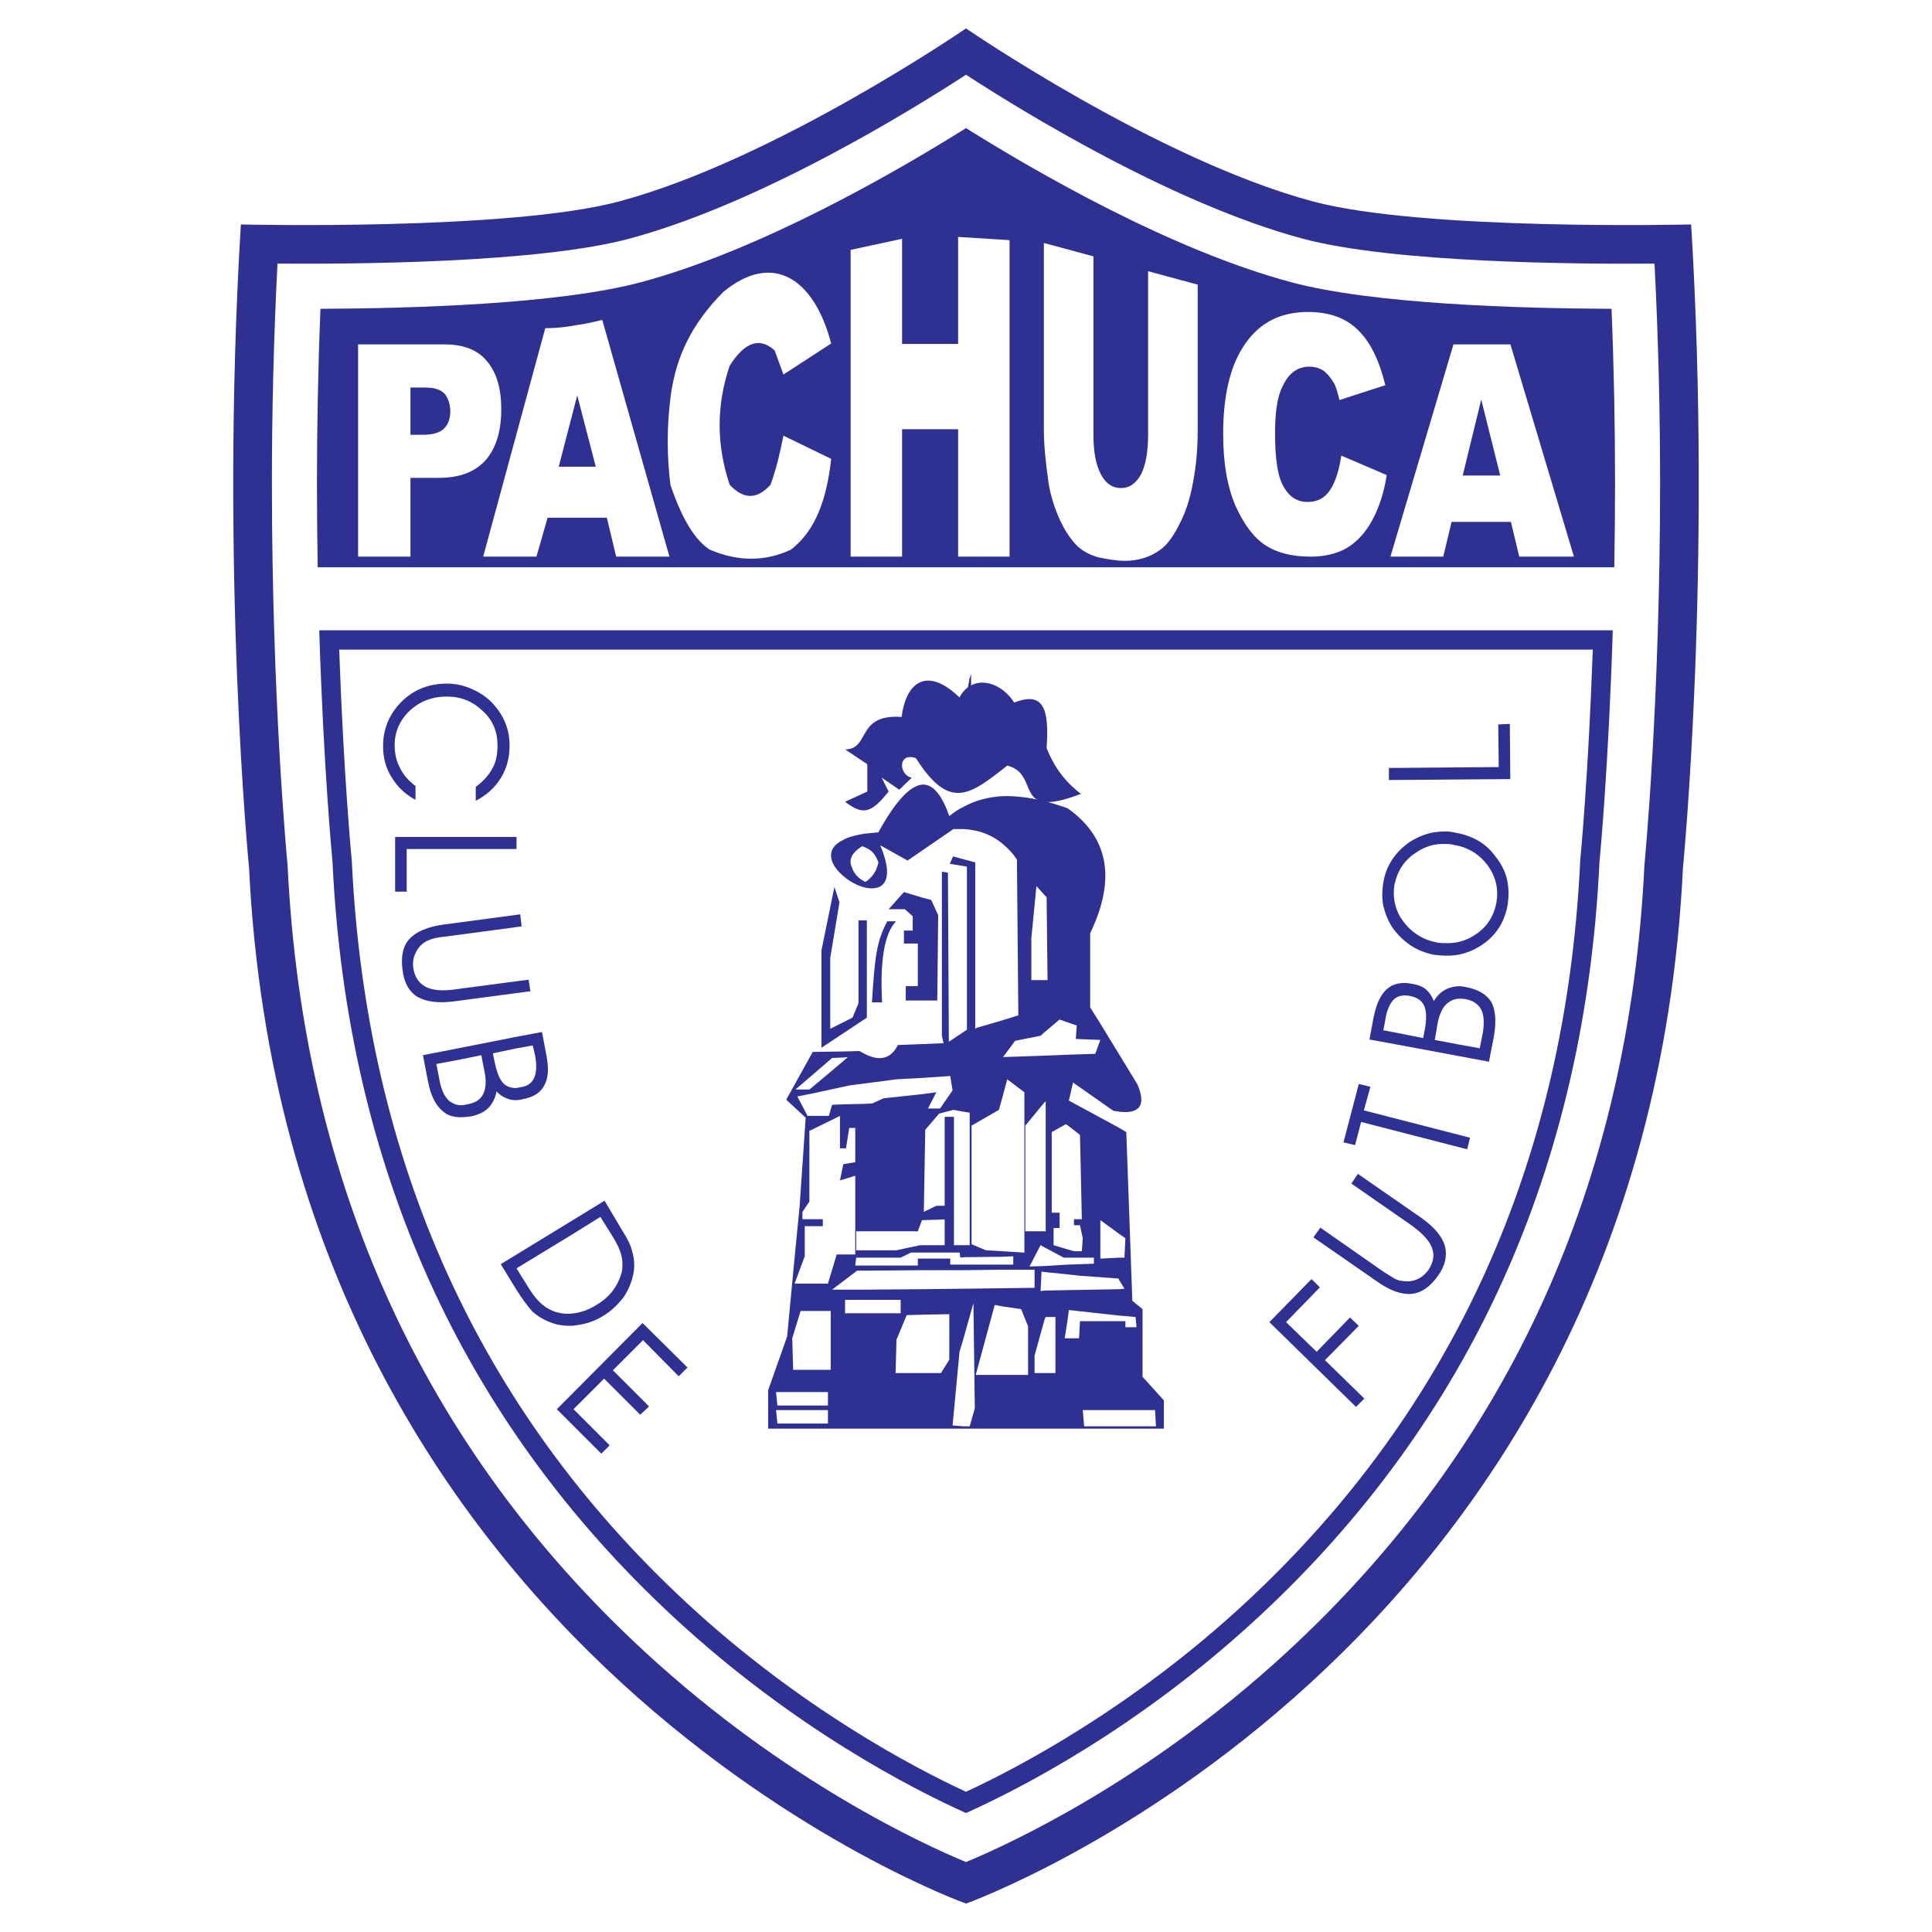
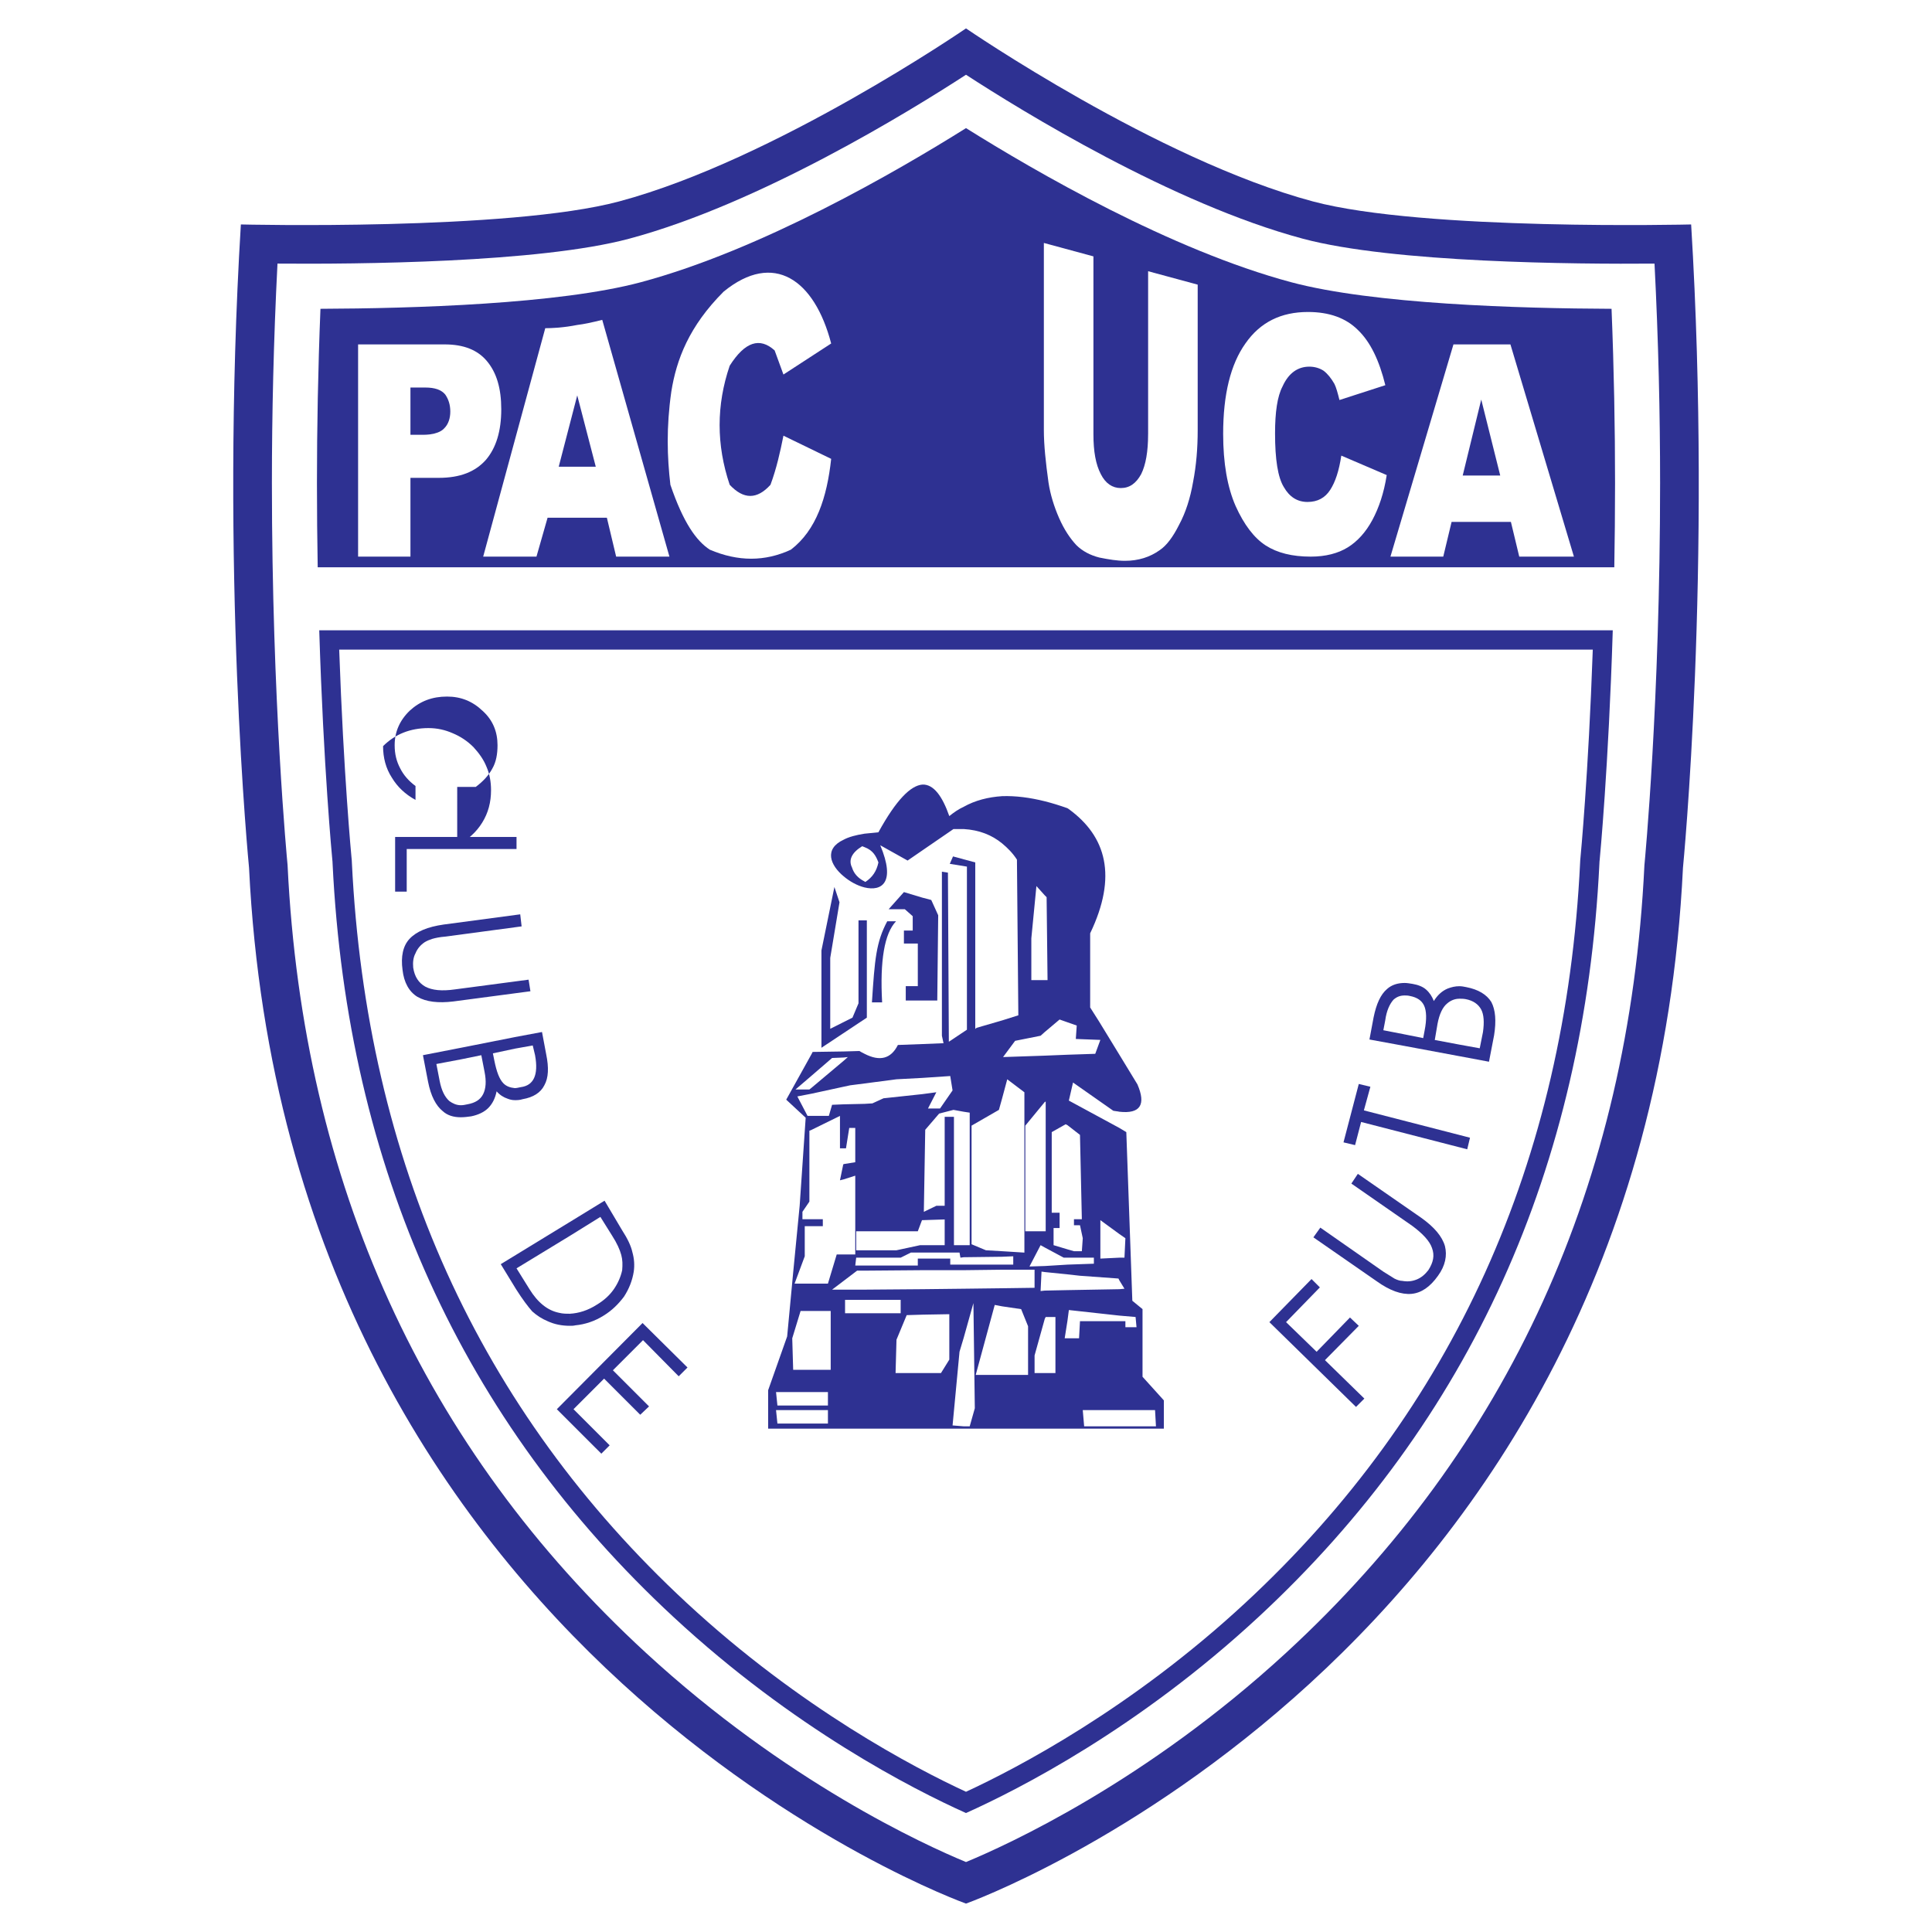
<svg xmlns="http://www.w3.org/2000/svg" version="1.0" id="Layer_1" x="0px" y="0px" width="192.756px" height="192.756px" viewBox="0 0 192.756 192.756" enable-background="new 0 0 192.756 192.756" xml:space="preserve">
  <g>
    <polygon fill-rule="evenodd" clip-rule="evenodd" fill="#FFFFFF" points="0,0 192.756,0 192.756,192.756 0,192.756 0,0  " />
    <path fill-rule="evenodd" clip-rule="evenodd" fill="#2E3192" d="M96.378,189.922c0,0-67.679-24.158-71.531-103.347   c0,0-2.917-29.698-0.816-64.181c0,0,26.7,0.654,37.733-2.296c15.519-4.15,34.615-17.264,34.615-17.264s19.097,13.114,34.615,17.264   c11.032,2.95,37.732,2.296,37.732,2.296c2.101,34.483-0.816,64.181-0.816,64.181C164.057,165.764,96.378,189.922,96.378,189.922   L96.378,189.922z" />
    <path fill-rule="evenodd" clip-rule="evenodd" fill="#FFFFFF" d="M62.759,23.819C75.784,20.336,90.83,11.063,96.378,7.458   c5.548,3.605,20.594,12.878,33.619,16.361c9.007,2.408,27.198,2.545,35.074,2.481c0.393,7.662,0.557,15.069,0.557,21.889   c0,21.827-1.532,37.793-1.553,38.009l-0.01,0.094l-0.005,0.095c-1.54,31.672-13.562,58.084-35.731,78.5   c-13.981,12.875-27.787,19.166-31.951,20.889c-4.164-1.723-17.97-8.014-31.952-20.889c-22.169-20.416-34.191-46.828-35.731-78.5   l-0.005-0.095l-0.009-0.095c-0.021-0.216-1.553-16.182-1.553-38.009c0-6.819,0.165-14.227,0.557-21.889   C35.56,26.364,53.753,26.228,62.759,23.819L62.759,23.819z" />
    <path fill-rule="evenodd" clip-rule="evenodd" fill="#2E3192" d="M33.154,85.761l0.02,0.205l0.009,0.205   c1.475,30.318,12.921,55.607,34.02,75.166c11.982,11.107,23.895,17.18,29.174,19.549c5.279-2.369,17.192-8.441,29.174-19.549   c21.1-19.559,32.546-44.848,34.021-75.166l0.01-0.206l0.021-0.204c0.016-0.161,0.879-9.189,1.303-22.875H31.851   C32.274,76.572,33.138,85.6,33.154,85.761L33.154,85.761z" />
    <path fill-rule="evenodd" clip-rule="evenodd" fill="#2E3192" d="M161.134,48.193c0-5.471-0.105-11.328-0.35-17.384   c-9.221-0.035-23.786-0.466-31.948-2.648c-12.008-3.211-25.49-11.017-32.458-15.379c-6.968,4.363-20.451,12.168-32.458,15.379   c-8.161,2.182-22.728,2.613-31.948,2.648c-0.244,6.056-0.35,11.913-0.35,17.384c0,2.917,0.028,5.724,0.076,8.405h129.361   C161.105,53.917,161.134,51.11,161.134,48.193L161.134,48.193z" />
    <path fill-rule="evenodd" clip-rule="evenodd" fill="#FFFFFF" d="M158.912,64.812c-0.438,12.515-1.219,20.675-1.228,20.758   l-0.023,0.252l-0.013,0.25c-1.45,29.8-12.689,54.646-33.406,73.851c-11.36,10.531-22.77,16.484-27.864,18.842   c-5.094-2.357-16.504-8.311-27.865-18.842c-20.716-19.205-31.955-44.051-33.405-73.848l-0.012-0.251l-0.025-0.252v0.001   c-0.008-0.084-0.788-8.212-1.229-20.762C37.644,64.812,155.111,64.812,158.912,64.812L158.912,64.812z" />
    <path fill-rule="evenodd" clip-rule="evenodd" fill="#FFFFFF" d="M50.011,40.834c0-2.08-0.462-3.652-1.433-4.808   c-0.924-1.109-2.311-1.664-4.207-1.664h-1.433h-7.211v21.172h5.223v-7.859h1.988h0.832c2.126,0,3.652-0.601,4.715-1.803   C49.502,44.671,50.011,43.007,50.011,40.834L50.011,40.834z M44.325,42.73c-0.09,0.101-0.2,0.183-0.317,0.258   c-0.049,0.03-0.103,0.059-0.158,0.086c-0.054,0.028-0.114,0.051-0.174,0.075c-0.212,0.08-0.454,0.142-0.738,0.183   c-0.049,0.009-0.097,0.011-0.146,0.017c-0.174,0.016-0.351,0.03-0.547,0.03H40.95v-4.715h1.479c0.475,0,0.87,0.057,1.195,0.167   c0.016,0.005,0.032,0.011,0.047,0.017c0.139,0.05,0.263,0.113,0.375,0.186c0.017,0.011,0.038,0.021,0.055,0.033   c0.121,0.084,0.228,0.18,0.317,0.291c0.324,0.462,0.508,1.017,0.508,1.71C44.926,41.713,44.741,42.314,44.325,42.73L44.325,42.73z" />
    <path fill-rule="evenodd" clip-rule="evenodd" fill="#FFFFFF" d="M58.647,32.246c-0.359,0.071-0.713,0.135-1.055,0.175   c-0.327,0.066-0.646,0.117-0.958,0.162c-0.293,0.038-0.587,0.075-0.867,0.099c-0.076,0.007-0.151,0.011-0.227,0.017   c-0.392,0.028-0.774,0.046-1.139,0.046l-6.194,22.791h5.316l1.11-3.883h2.958h2.958l0.925,3.883h5.316l-6.703-23.623   C59.592,32.04,59.114,32.147,58.647,32.246L58.647,32.246z M57.592,46.567h-1.849l1.849-7.119l1.849,7.119H57.592L57.592,46.567z" />
    <path fill-rule="evenodd" clip-rule="evenodd" fill="#FFFFFF" d="M77.286,34.963l0.878,2.404l4.762-3.097   c-1.664-6.379-5.732-9.246-10.725-5.178c-3.467,3.467-4.716,6.796-5.224,9.985c-0.509,3.56-0.416,6.519-0.092,9.292   c1.294,3.791,2.589,5.594,3.93,6.472c2.82,1.202,5.5,1.202,8.09,0c2.542-1.941,3.605-5.224,4.021-9.061l-4.762-2.312   c-0.323,1.619-0.693,3.283-1.294,4.9c-1.341,1.48-2.681,1.48-4.068,0c-1.341-3.976-1.341-7.951,0-11.881   C74.327,34.085,75.807,33.623,77.286,34.963L77.286,34.963z" />
-     <polygon fill-rule="evenodd" clip-rule="evenodd" fill="#FFFFFF" points="95.592,34.316 89.999,34.316 89.999,23.823    84.867,24.932 84.867,55.535 89.999,55.535 89.999,42.822 95.592,42.822 95.592,55.535 100.723,55.535 100.723,23.961    95.592,23.637 95.592,34.316  " />
    <path fill-rule="evenodd" clip-rule="evenodd" fill="#FFFFFF" d="M114.546,43.331c0,1.71-0.231,3.051-0.693,3.976   c-0.509,0.924-1.156,1.387-2.034,1.387c-0.832,0-1.525-0.462-1.988-1.387c-0.508-0.971-0.739-2.265-0.739-3.976V25.579l-4.946-1.34   v18.676c0,1.479,0.186,3.236,0.463,5.225c0.184,1.202,0.554,2.403,1.062,3.559c0.508,1.156,1.109,2.034,1.711,2.681   c0.601,0.601,1.386,1.017,2.311,1.249c0.925,0.185,1.757,0.324,2.543,0.324c1.341,0,2.496-0.37,3.467-1.063   c0.693-0.462,1.341-1.341,1.941-2.543c0.647-1.202,1.109-2.635,1.388-4.253c0.323-1.664,0.462-3.375,0.462-5.178V28.399   l-4.946-1.34V43.331L114.546,43.331z" />
    <path fill-rule="evenodd" clip-rule="evenodd" fill="#FFFFFF" d="M132.713,48.878c-0.508,0.786-1.248,1.202-2.265,1.202   s-1.803-0.508-2.357-1.479c-0.602-0.971-0.879-2.774-0.879-5.363c0-2.126,0.231-3.698,0.74-4.669   c0.601-1.341,1.525-1.988,2.681-1.988c0.51,0,1.017,0.139,1.434,0.416c0.416,0.324,0.739,0.74,1.063,1.295   c0.185,0.37,0.323,0.878,0.508,1.618l4.577-1.479c-0.601-2.45-1.479-4.299-2.728-5.501c-1.202-1.202-2.866-1.803-4.992-1.803   c-2.682,0-4.762,1.017-6.241,3.144c-1.479,2.08-2.219,5.085-2.219,9.014c0,2.913,0.415,5.317,1.248,7.212   c0.832,1.849,1.849,3.189,3.005,3.929c1.155,0.74,2.634,1.109,4.484,1.109c1.479,0,2.728-0.323,3.698-0.924   c0.97-0.601,1.803-1.526,2.45-2.728c0.646-1.202,1.154-2.681,1.433-4.484l-4.53-1.941   C133.592,46.983,133.223,48.092,132.713,48.878L132.713,48.878z" />
    <path fill-rule="evenodd" clip-rule="evenodd" fill="#FFFFFF" d="M150.696,34.363h-2.912h-2.773l-6.287,21.172h5.27l0.832-3.467   h2.959h2.958l0.833,3.467h5.454L150.696,34.363L150.696,34.363z M147.784,47.445h-1.85l1.85-7.582l1.895,7.582H147.784   L147.784,47.445z" />
-     <path fill-rule="evenodd" clip-rule="evenodd" fill="#2E3192" d="M47.466,78.511c0.739-0.555,1.294-1.156,1.664-1.849   c0.37-0.647,0.508-1.433,0.508-2.312c0-1.34-0.462-2.497-1.479-3.42c-1.017-0.971-2.173-1.434-3.56-1.434   c-1.479,0-2.682,0.462-3.698,1.387c-1.017,0.97-1.526,2.126-1.526,3.467c0,0.878,0.185,1.618,0.555,2.312   c0.323,0.647,0.832,1.248,1.525,1.757v1.387c-1.017-0.555-1.803-1.294-2.358-2.219c-0.601-0.925-0.878-1.988-0.878-3.144   c0-1.757,0.647-3.236,1.849-4.438c1.202-1.202,2.728-1.802,4.531-1.802c0.878,0,1.665,0.185,2.404,0.508   c0.786,0.324,1.479,0.786,2.08,1.387c0.555,0.601,1.017,1.248,1.294,1.941c0.324,0.74,0.463,1.526,0.463,2.358   c0,1.202-0.278,2.265-0.879,3.236c-0.601,0.971-1.433,1.71-2.496,2.266V78.511L47.466,78.511z" />
+     <path fill-rule="evenodd" clip-rule="evenodd" fill="#2E3192" d="M47.466,78.511c0.739-0.555,1.294-1.156,1.664-1.849   c0.37-0.647,0.508-1.433,0.508-2.312c0-1.34-0.462-2.497-1.479-3.42c-1.017-0.971-2.173-1.434-3.56-1.434   c-1.479,0-2.682,0.462-3.698,1.387c-1.017,0.97-1.526,2.126-1.526,3.467c0,0.878,0.185,1.618,0.555,2.312   c0.323,0.647,0.832,1.248,1.525,1.757v1.387c-1.017-0.555-1.803-1.294-2.358-2.219c-0.601-0.925-0.878-1.988-0.878-3.144   c1.202-1.202,2.728-1.802,4.531-1.802c0.878,0,1.665,0.185,2.404,0.508   c0.786,0.324,1.479,0.786,2.08,1.387c0.555,0.601,1.017,1.248,1.294,1.941c0.324,0.74,0.463,1.526,0.463,2.358   c0,1.202-0.278,2.265-0.879,3.236c-0.601,0.971-1.433,1.71-2.496,2.266V78.511L47.466,78.511z" />
    <polygon fill-rule="evenodd" clip-rule="evenodd" fill="#2E3192" points="39.422,88.958 39.422,83.504 51.534,83.504    51.534,84.706 40.578,84.706 40.578,88.958 39.422,88.958  " />
    <path fill-rule="evenodd" clip-rule="evenodd" fill="#2E3192" d="M51.903,91.223l0.139,1.202l-7.582,1.017   c-0.601,0.046-1.017,0.139-1.34,0.231c-0.277,0.092-0.508,0.185-0.74,0.324c-0.416,0.277-0.739,0.647-0.924,1.109   c-0.231,0.416-0.277,0.924-0.231,1.433c0.139,0.925,0.555,1.525,1.202,1.896c0.694,0.369,1.665,0.463,2.959,0.277l7.35-0.971   l0.185,1.156l-7.674,1.016c-1.525,0.186-2.728,0.047-3.605-0.461c-0.832-0.51-1.341-1.434-1.48-2.682   c-0.185-1.341,0.046-2.404,0.694-3.097c0.693-0.74,1.803-1.202,3.421-1.434L51.903,91.223L51.903,91.223z" />
    <path fill-rule="evenodd" clip-rule="evenodd" fill="#2E3192" d="M51.349,109.762v-1.201c0.185,0,0.37-0.047,0.601-0.094   c0.693-0.092,1.109-0.416,1.34-0.924c0.231-0.51,0.278-1.25,0.093-2.266l-0.231-0.971l-1.803,0.322v-1.154l2.727-0.51l0.417,2.219   c0.277,1.342,0.231,2.359-0.185,3.098c-0.37,0.74-1.109,1.203-2.173,1.387C51.857,109.762,51.58,109.762,51.349,109.762   L51.349,109.762z M48.021,105.277l-2.035,0.416v-1.156l5.363-1.062v1.154l-2.173,0.463l0.139,0.693   c0.231,1.156,0.508,1.895,0.924,2.312c0.277,0.277,0.647,0.416,1.11,0.463v1.201c-0.231,0-0.462-0.047-0.694-0.139   c-0.416-0.139-0.786-0.371-1.109-0.74c-0.139,0.693-0.416,1.248-0.832,1.664s-1.017,0.693-1.71,0.832   c-0.324,0.047-0.693,0.092-1.018,0.092v-1.201c0.232,0,0.417-0.045,0.648-0.092c0.786-0.141,1.294-0.463,1.571-1.018   c0.278-0.555,0.324-1.295,0.139-2.219L48.021,105.277L48.021,105.277z M45.986,105.693l-2.449,0.463l0.323,1.664   c0.185,0.971,0.509,1.617,0.971,2.033c0.323,0.23,0.694,0.416,1.155,0.416v1.201c-0.739,0-1.34-0.184-1.802-0.6   c-0.693-0.555-1.202-1.527-1.479-2.959l-0.508-2.635l3.79-0.74V105.693L45.986,105.693z" />
    <path fill-rule="evenodd" clip-rule="evenodd" fill="#2E3192" d="M59.901,121.41l-3.051,1.895v-1.387l3.467-2.125l1.757,2.959   c0.508,0.785,0.878,1.525,1.017,2.172c0.185,0.646,0.231,1.295,0.139,1.941c-0.139,0.879-0.462,1.711-0.971,2.496   c-0.555,0.74-1.202,1.387-2.034,1.896c-0.878,0.555-1.849,0.877-2.82,0.971c-0.185,0.047-0.37,0.047-0.555,0.047v-1.203   c0.878-0.047,1.803-0.324,2.728-0.924c0.693-0.418,1.248-0.926,1.664-1.525c0.416-0.602,0.694-1.25,0.832-1.896   c0.046-0.555,0.046-1.018-0.092-1.525s-0.417-1.156-0.925-1.941L59.901,121.41L59.901,121.41z M56.85,123.305l-5.316,3.238   l1.294,2.08c0.832,1.34,1.803,2.125,2.958,2.357c0.37,0.092,0.693,0.092,1.063,0.092v1.203c-0.786,0-1.525-0.141-2.219-0.463   c-0.555-0.232-1.063-0.555-1.525-0.971c-0.416-0.463-0.971-1.201-1.618-2.219l-1.525-2.496l6.888-4.209V123.305L56.85,123.305z" />
    <polygon fill-rule="evenodd" clip-rule="evenodd" fill="#2E3192" points="61.149,136.713 64.755,140.318 63.877,141.15    60.271,137.545 57.22,140.596 60.826,144.201 59.994,145.033 55.556,140.596 64.108,131.998 68.592,136.436 67.714,137.312    64.154,133.707 61.149,136.713  " />
    <polygon fill-rule="evenodd" clip-rule="evenodd" fill="#2E3192" points="135.289,140.369 126.646,131.91 130.851,127.611    131.684,128.443 128.31,131.91 131.36,134.867 134.688,131.447 135.566,132.279 132.191,135.701 136.122,139.537 135.289,140.369     " />
    <path fill-rule="evenodd" clip-rule="evenodd" fill="#2E3192" d="M131.037,123.449l0.693-0.969l6.286,4.391   c0.509,0.324,0.878,0.555,1.109,0.693c0.277,0.139,0.555,0.23,0.786,0.23c0.509,0.094,0.971,0.047,1.434-0.139   c0.462-0.186,0.832-0.508,1.155-0.924c0.509-0.787,0.647-1.479,0.37-2.219c-0.231-0.693-0.925-1.434-1.988-2.221l-6.056-4.205   l0.647-0.971l6.333,4.391c1.294,0.926,2.08,1.85,2.357,2.82c0.231,0.926,0.047,1.941-0.693,2.959   c-0.786,1.109-1.664,1.711-2.635,1.803c-1.017,0.092-2.174-0.324-3.468-1.248L131.037,123.449L131.037,123.449z" />
    <polygon fill-rule="evenodd" clip-rule="evenodd" fill="#2E3192" points="146.662,113.51 146.385,114.666 135.798,111.939    135.197,114.25 134.041,113.973 135.566,108.148 136.723,108.426 136.075,110.783 146.662,113.51  " />
    <path fill-rule="evenodd" clip-rule="evenodd" fill="#2E3192" d="M145.599,104.219l2.034,0.369l0.323-1.617   c0.139-0.971,0.093-1.758-0.185-2.266c-0.278-0.508-0.786-0.877-1.525-1.018c-0.231-0.045-0.463-0.045-0.647-0.045v-1.248   c0.23,0,0.462,0.045,0.693,0.092c1.201,0.232,2.034,0.74,2.496,1.48c0.416,0.785,0.508,1.895,0.277,3.328l-0.509,2.635   l-2.958-0.555V104.219L145.599,104.219z M143.148,103.758l2.45,0.461v1.156l-5.455-1.018v-1.156l1.849,0.371l0.139-0.74   c0.231-1.156,0.186-1.988-0.046-2.496s-0.694-0.832-1.434-0.971c-0.185-0.047-0.369-0.047-0.508-0.047V98.07   c0.23,0,0.508,0.047,0.786,0.092c0.555,0.094,1.017,0.277,1.341,0.557c0.369,0.322,0.601,0.693,0.785,1.154   c0.369-0.602,0.832-1.016,1.387-1.248c0.37-0.139,0.739-0.23,1.156-0.23v1.248c-0.463,0-0.879,0.186-1.202,0.463   c-0.462,0.369-0.786,1.062-0.972,2.033L143.148,103.758L143.148,103.758z M140.144,98.07v1.248c-0.463,0-0.786,0.139-1.11,0.416   c-0.37,0.416-0.693,1.064-0.831,2.08l-0.186,0.973l2.127,0.414v1.156l-3.514-0.646l0.416-2.219c0.277-1.342,0.693-2.266,1.341-2.82   C138.85,98.256,139.45,98.07,140.144,98.07L140.144,98.07z" />
-     <path fill-rule="evenodd" clip-rule="evenodd" fill="#2E3192" d="M144.212,94.095c1.062,0.046,2.08-0.231,2.958-0.832   c1.156-0.739,1.85-1.803,2.126-3.19c0.231-1.386-0.046-2.588-0.878-3.744c-0.832-1.109-1.941-1.803-3.374-2.034   c-0.278-0.092-0.556-0.092-0.832-0.092v-1.249c0.369,0,0.693,0.046,1.062,0.139c0.832,0.139,1.571,0.417,2.219,0.787   c0.693,0.416,1.249,0.924,1.711,1.571c0.555,0.693,0.971,1.479,1.156,2.312c0.185,0.832,0.185,1.71,0.046,2.588   c-0.323,1.711-1.202,3.052-2.635,3.976c-1.063,0.694-2.266,1.064-3.56,1.018V94.095L144.212,94.095z M143.24,94.002   c0.324,0.092,0.647,0.092,0.972,0.092v1.249c-0.37,0-0.787-0.046-1.202-0.092c-0.832-0.185-1.572-0.462-2.266-0.925   c-0.693-0.462-1.294-1.063-1.803-1.756c-0.462-0.693-0.739-1.433-0.925-2.172c-0.139-0.74-0.139-1.526,0-2.358   c0.139-0.832,0.417-1.572,0.878-2.265c0.417-0.647,0.972-1.202,1.665-1.71c0.693-0.462,1.433-0.786,2.219-0.971   c0.462-0.092,0.971-0.139,1.434-0.139v1.249c-1.063-0.046-2.034,0.231-2.959,0.878c-1.156,0.739-1.85,1.849-2.127,3.189   c-0.093,0.555-0.093,1.109,0,1.618c0.093,0.555,0.277,1.063,0.555,1.572c0.416,0.647,0.879,1.202,1.526,1.664   C141.854,93.586,142.547,93.864,143.24,94.002L143.24,94.002z" />
-     <polygon fill-rule="evenodd" clip-rule="evenodd" fill="#2E3192" points="150.637,72.229 150.684,77.73 138.571,77.822    138.571,76.621 149.527,76.528 149.481,72.275 150.637,72.229  " />
    <polygon fill-rule="evenodd" clip-rule="evenodd" fill="#2E3192" points="90.368,98.389 90.368,99.822 92.032,99.822    93.512,99.822 93.604,91.316 92.911,89.791 92.032,89.56 90.184,89.004 88.658,90.715 90.276,90.715 91.062,91.409 91.062,92.842    90.184,92.842 90.184,94.136 91.57,94.136 91.57,98.389 90.368,98.389  " />
    <path fill-rule="evenodd" clip-rule="evenodd" fill="#2E3192" d="M113.99,137.359v-6.748l-1.017-0.834l-0.601-16.826l-0.693-0.416   l-5.039-2.729l0.416-1.803l4.022,2.82c0.23,0.047,0.415,0.047,0.601,0.094c2.08,0.23,2.681-0.693,1.803-2.729l-1.803-2.959   l-2.034-3.328l-0.879-1.387v-7.397c2.728-5.686,1.618-9.661-2.126-12.389c-0.046-0.047-0.093-0.047-0.139-0.093   c-0.786-0.277-1.525-0.508-2.266-0.693c-1.479-0.37-2.912-0.555-4.253-0.509c-1.387,0.093-2.681,0.416-3.836,1.063   c-0.508,0.231-0.971,0.555-1.434,0.925c-0.693-1.988-1.571-3.19-2.681-3.144c-1.155,0.092-2.588,1.479-4.392,4.762   c-0.508,0.046-0.971,0.092-1.387,0.138c-0.878,0.139-1.572,0.324-2.08,0.601c-1.988,0.925-1.341,2.542,0,3.652   c0.601,0.508,1.34,0.924,2.08,1.109c1.71,0.416,3.144-0.462,1.572-4.207l2.728,1.526l1.479-1.017l3.098-2.127   c0.323,0,0.693,0,1.017,0c1.571,0.093,2.819,0.602,3.836,1.433c0.556,0.462,1.063,0.971,1.479,1.619l0.139,15.532l-1.618,0.51   l-2.542,0.738l-1.294,1.018l-0.647,0.463l-3.467,0.139l-2.45,0.092c-0.693,1.387-1.803,1.664-3.328,0.879   c-0.185-0.094-0.37-0.186-0.509-0.277l-1.571,0.045l-3.098,0.047l-0.092,0.186l-2.542,4.576l1.941,1.803l-0.601,8.783l-0.647,6.658   l-0.601,6.379l-1.896,5.363v3.836h4.346h3.19h2.08h5.778h4.115h3.836h4.253h2.266h5.178h4.438v-2.82L113.99,137.359L113.99,137.359   z M86.347,87.987c-0.047,0-0.093-0.046-0.093-0.046c-0.647-0.324-1.063-0.786-1.248-1.387c-0.37-0.74-0.046-1.479,1.017-2.127   c0.092,0.046,0.138,0.046,0.231,0.093c0.878,0.324,1.156,0.924,1.387,1.525C87.456,86.924,87.04,87.525,86.347,87.987   L86.347,87.987z M109.784,121.734l1.896,1.387l0.601,0.416l-0.093,1.941h-0.508l-1.896,0.092V121.734L109.784,121.734z    M112.188,128.576l-0.508,0.047l-5.178,0.092l-2.266,0.047l-0.416,0.045l0.093-1.941l0.323,0.047l2.266,0.23l1.248,0.139   l3.837,0.277l0.093,0.186L112.188,128.576L112.188,128.576z M109.137,126.08l-2.635,0.092l-2.266,0.139l-1.525,0.047l1.109-2.127   l0.416,0.232l1.896,1.016h0.37h2.635V126.08L109.137,126.08z M102.295,122.844v-10.539l1.941-2.359l0.093-0.045v12.943h-0.093   H102.295L102.295,122.844z M107.75,113.229l0.186,8.414h-0.787v0.6h0.602l0.277,1.295l-0.092,1.295h-0.787l-0.646-0.186   l-1.388-0.416v-1.711h0.602v-1.525h-0.786v-8.043l1.388-0.785l0.185,0.092L107.75,113.229L107.75,113.229z M102.896,93.627   l0.508-5.224l0.832,0.925l0.185,0.184l0.093,8.274h-0.277h-1.34V93.627L102.896,93.627z M101.278,103.844l2.542-0.508l0.416-0.371   l1.479-1.248l0.786,0.277l0.925,0.324l-0.092,1.34l2.449,0.094l-0.509,1.387l-2.773,0.092l-2.266,0.092l-4.16,0.141   L101.278,103.844L101.278,103.844z M96.933,112.305l2.728-1.572l0.323-1.156l0.509-1.896l1.711,1.295v15.996l-2.22-0.139   l-1.618-0.094l-1.433-0.6V112.305L96.933,112.305z M92.032,125.57H91.57v0.695h-5.316H85.33l0.092-0.787h0.832h3.606l1.017-0.508   h1.155h3.699l0.092,0.508l0.324-0.045l3.836-0.047l1.109-0.047v0.832h-1.109h-3.836h-1.341v-0.602H92.032L92.032,125.57z    M96.147,110.918l0.601,0.092v13.221h-0.601h-4.115h-0.231l-2.357,0.508h-3.19h-0.832v-1.895h0.832h5.316l0.417-1.109h0.046   l2.866-0.092l0.139-1.342h-1.618l-1.249,0.602l0.139-8.184l1.387-1.617l1.433-0.369L96.147,110.918L96.147,110.918z    M80.984,107.311l2.034-1.756l1.156-0.047l0.416-0.045l-0.416,0.369l-3.19,2.682l-0.231,0.184h-1.387L80.984,107.311   L80.984,107.311z M79.551,109.391l1.433-0.277l3.19-0.693l0.647-0.139l1.433-0.184l3.19-0.418l2.588-0.137l2.774-0.186l0.231,1.434   l-1.249,1.803h-1.202l0.832-1.619l-1.387,0.186l-3.883,0.416l-1.109,0.508l-0.786,0.047l-2.08,0.047l-1.156,0.047l-0.323,1.107   h-1.71h-0.416L79.551,109.391L79.551,109.391z M80.29,125.34v-3.004h0.694h1.109v-0.693h-1.109h-0.925v-0.74l0.694-1.018v-7.072   l0.231-0.094l2.82-1.387v3.236h0.37h0.231l0.324-2.033h0.601v3.42l-1.156,0.186l-0.046,0.047l-0.324,1.57l0.37-0.092l1.156-0.369   v7.859h-1.156H83.48l-0.878,2.912h-1.618h-1.71L80.29,125.34L80.29,125.34z M82.602,142.029h-1.618h-3.421l-0.138-1.342h3.56h1.618   V142.029L82.602,142.029z M82.602,140.227h-1.618h-3.421l-0.138-1.342h3.56h1.618V140.227L82.602,140.227z M82.879,136.666h-1.895   h-1.849l-0.093-3.145l0.833-2.727h1.109h1.895V136.666L82.879,136.666z M83.018,128.668l1.156-0.877l1.34-1.018h0.74l5.778-0.047   h4.115l3.836-0.047h3.236v1.805l-3.236,0.045l-3.836,0.047l-4.115,0.047l-5.778,0.045h-2.08H83.018L83.018,128.668z    M84.312,131.025v-1.34h1.941h3.606v1.34h-3.606H84.312L84.312,131.025z M94.713,135.648l-0.832,1.342h-1.849h-2.681l0.092-3.328   l1.017-2.451l1.572-0.047l2.681-0.047V135.648L94.713,135.648z M96.748,142.305h-0.601l-1.109-0.09l0.693-7.352l0.416-1.387   l0.971-3.467l0.139,10.494L96.748,142.305L96.748,142.305z M102.572,137.174h-2.589h-2.635l1.896-6.98l0.739,0.139l1.896,0.279   l0.692,1.709V137.174L102.572,137.174z M105.3,136.99h-1.063h-1.017v-1.758l1.017-3.652l0.093-0.184h0.971V136.99L105.3,136.99z    M107.657,133.521h-1.155h-0.277l0.277-1.756l0.139-1.062l5.039,0.555l1.617,0.139l0.094,1.018h-1.11v-0.602h-0.601h-3.93   L107.657,133.521L107.657,133.521z M111.68,142.305h-3.514l-0.139-1.617h3.652h3.56l0.092,1.617H111.68L111.68,142.305z" />
    <polygon fill-rule="evenodd" clip-rule="evenodd" fill="#2E3192" points="83.249,88.496 81.955,94.83 81.955,104.537    86.485,101.531 86.485,91.825 85.653,91.825 85.653,100.1 85.052,101.531 82.833,102.643 82.833,95.569 83.757,90.021    83.249,88.496  " />
    <polygon fill-rule="evenodd" clip-rule="evenodd" fill="#2E3192" points="95.083,85.445 97.302,86.046 97.302,103.15    94.344,105.045 93.974,103.336 93.974,86.971 94.575,87.063 94.667,103.936 96.47,102.734 96.47,86.462 94.76,86.185    95.083,85.445  " />
    <path fill-rule="evenodd" clip-rule="evenodd" fill="#2E3192" d="M88.01,100.008c-0.231-4.162,0.231-6.889,1.387-8.091h-0.878   c-1.109,2.081-1.248,3.791-1.526,8.091H88.01L88.01,100.008z" />
    <polygon fill-rule="evenodd" clip-rule="evenodd" fill="#2E3192" points="94.251,124.738 95.176,124.738 95.176,111.426    94.251,111.426 94.251,124.738  " />
-     <path fill-rule="evenodd" clip-rule="evenodd" fill="#2E3192" d="M86.531,76.246v2.727l-2.219,1.018   c1.756,1.34,2.588,1.202,4.345-1.018l-0.693-1.386l1.756,1.202l1.249-1.202c-1.295-0.231-1.434-2.589,0.416-1.942   c3.375,5.316,5.409,3.652,9.107,0.74c3.421,0.833,0.37,5.501,7.35,2.82c-1.387-1.063-2.588-2.45-3.421-4.577   c0.278-3.93-0.323-5.686-3.235-4.53c-1.479-2.312-4.299-2.773-5.455-0.508c-3.19-3.097-5.316-1.619-5.779,1.941   c-4.577-0.324-3.097,3.236-5.64,3.236L86.531,76.246L86.531,76.246z" />
-     <path fill-rule="evenodd" clip-rule="evenodd" fill="#2E3192" d="M95.685,70.328c0.185,0,0-0.138,0.185-0.138   c0.092-0.278,0.323-0.509,0-0.186c0.092-0.092,0.323-0.323,0.416-0.416c0-0.093,0.093-0.185,0.093-0.417   c0-0.185,0.185-0.37,0-0.185c0,0,0.185-0.185,0.185-0.277c0-0.324,0.139-0.647,0.139-0.925c0-0.092,0.185-0.416,0.185-0.601   c0,0.785,0,1.71,0,2.496c0,0-0.185,0.323-0.185,0.416L95.685,70.328L95.685,70.328z" />
  </g>
</svg>